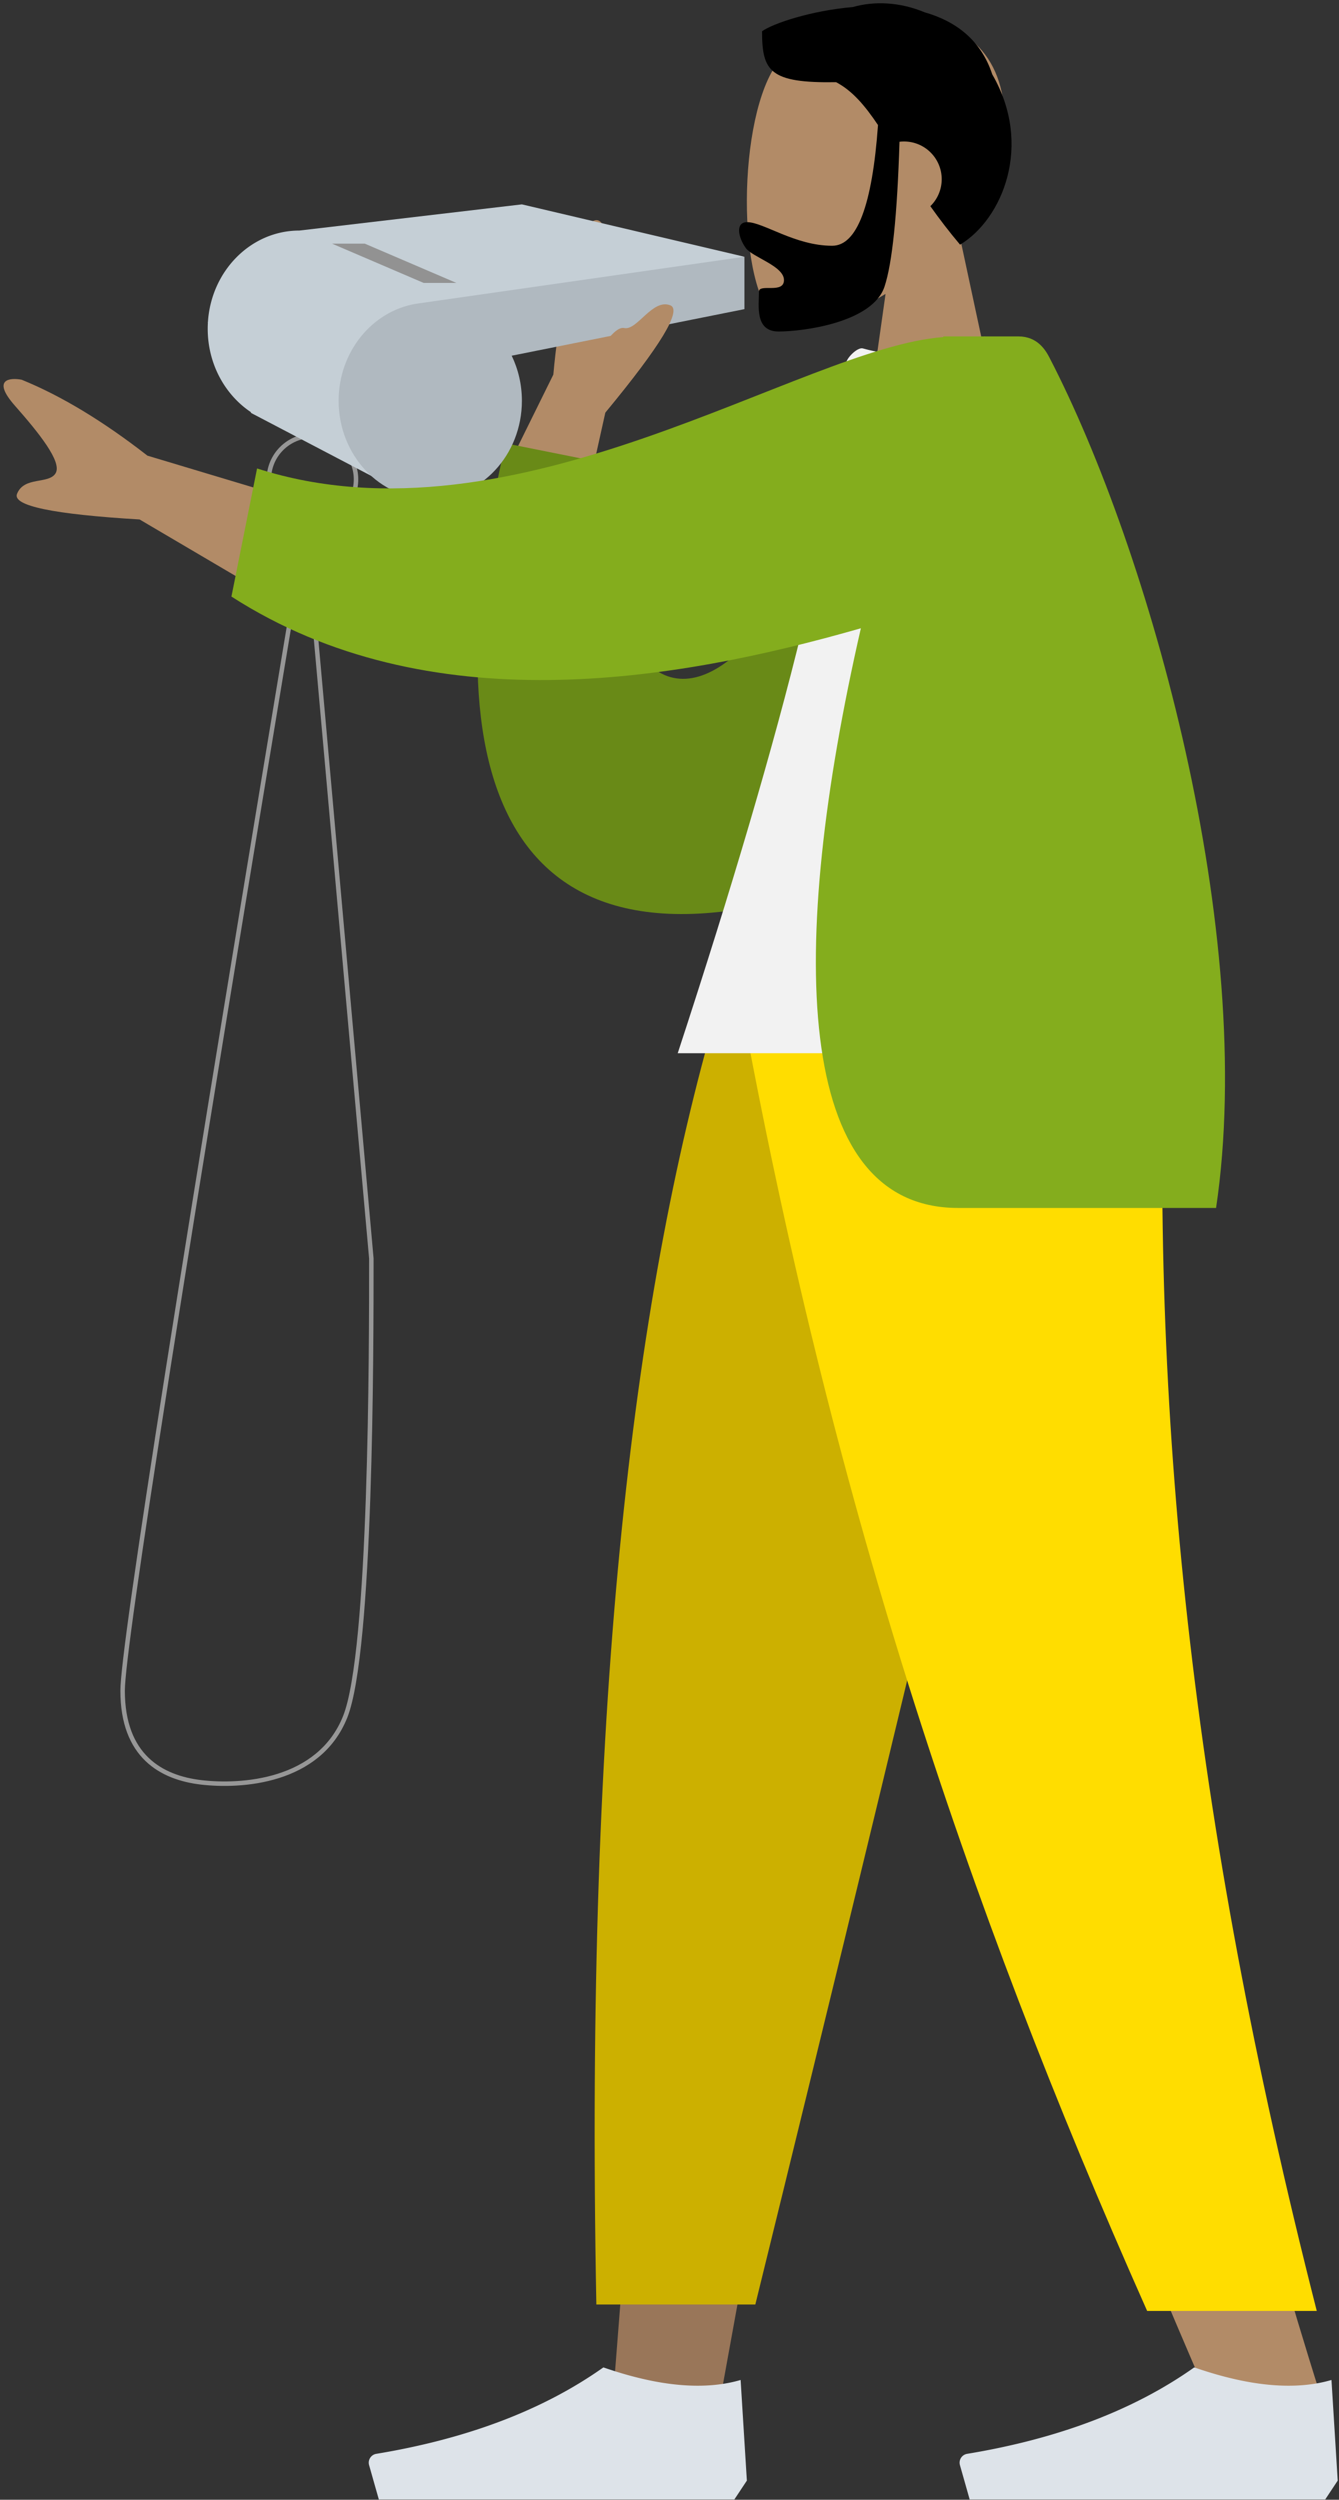
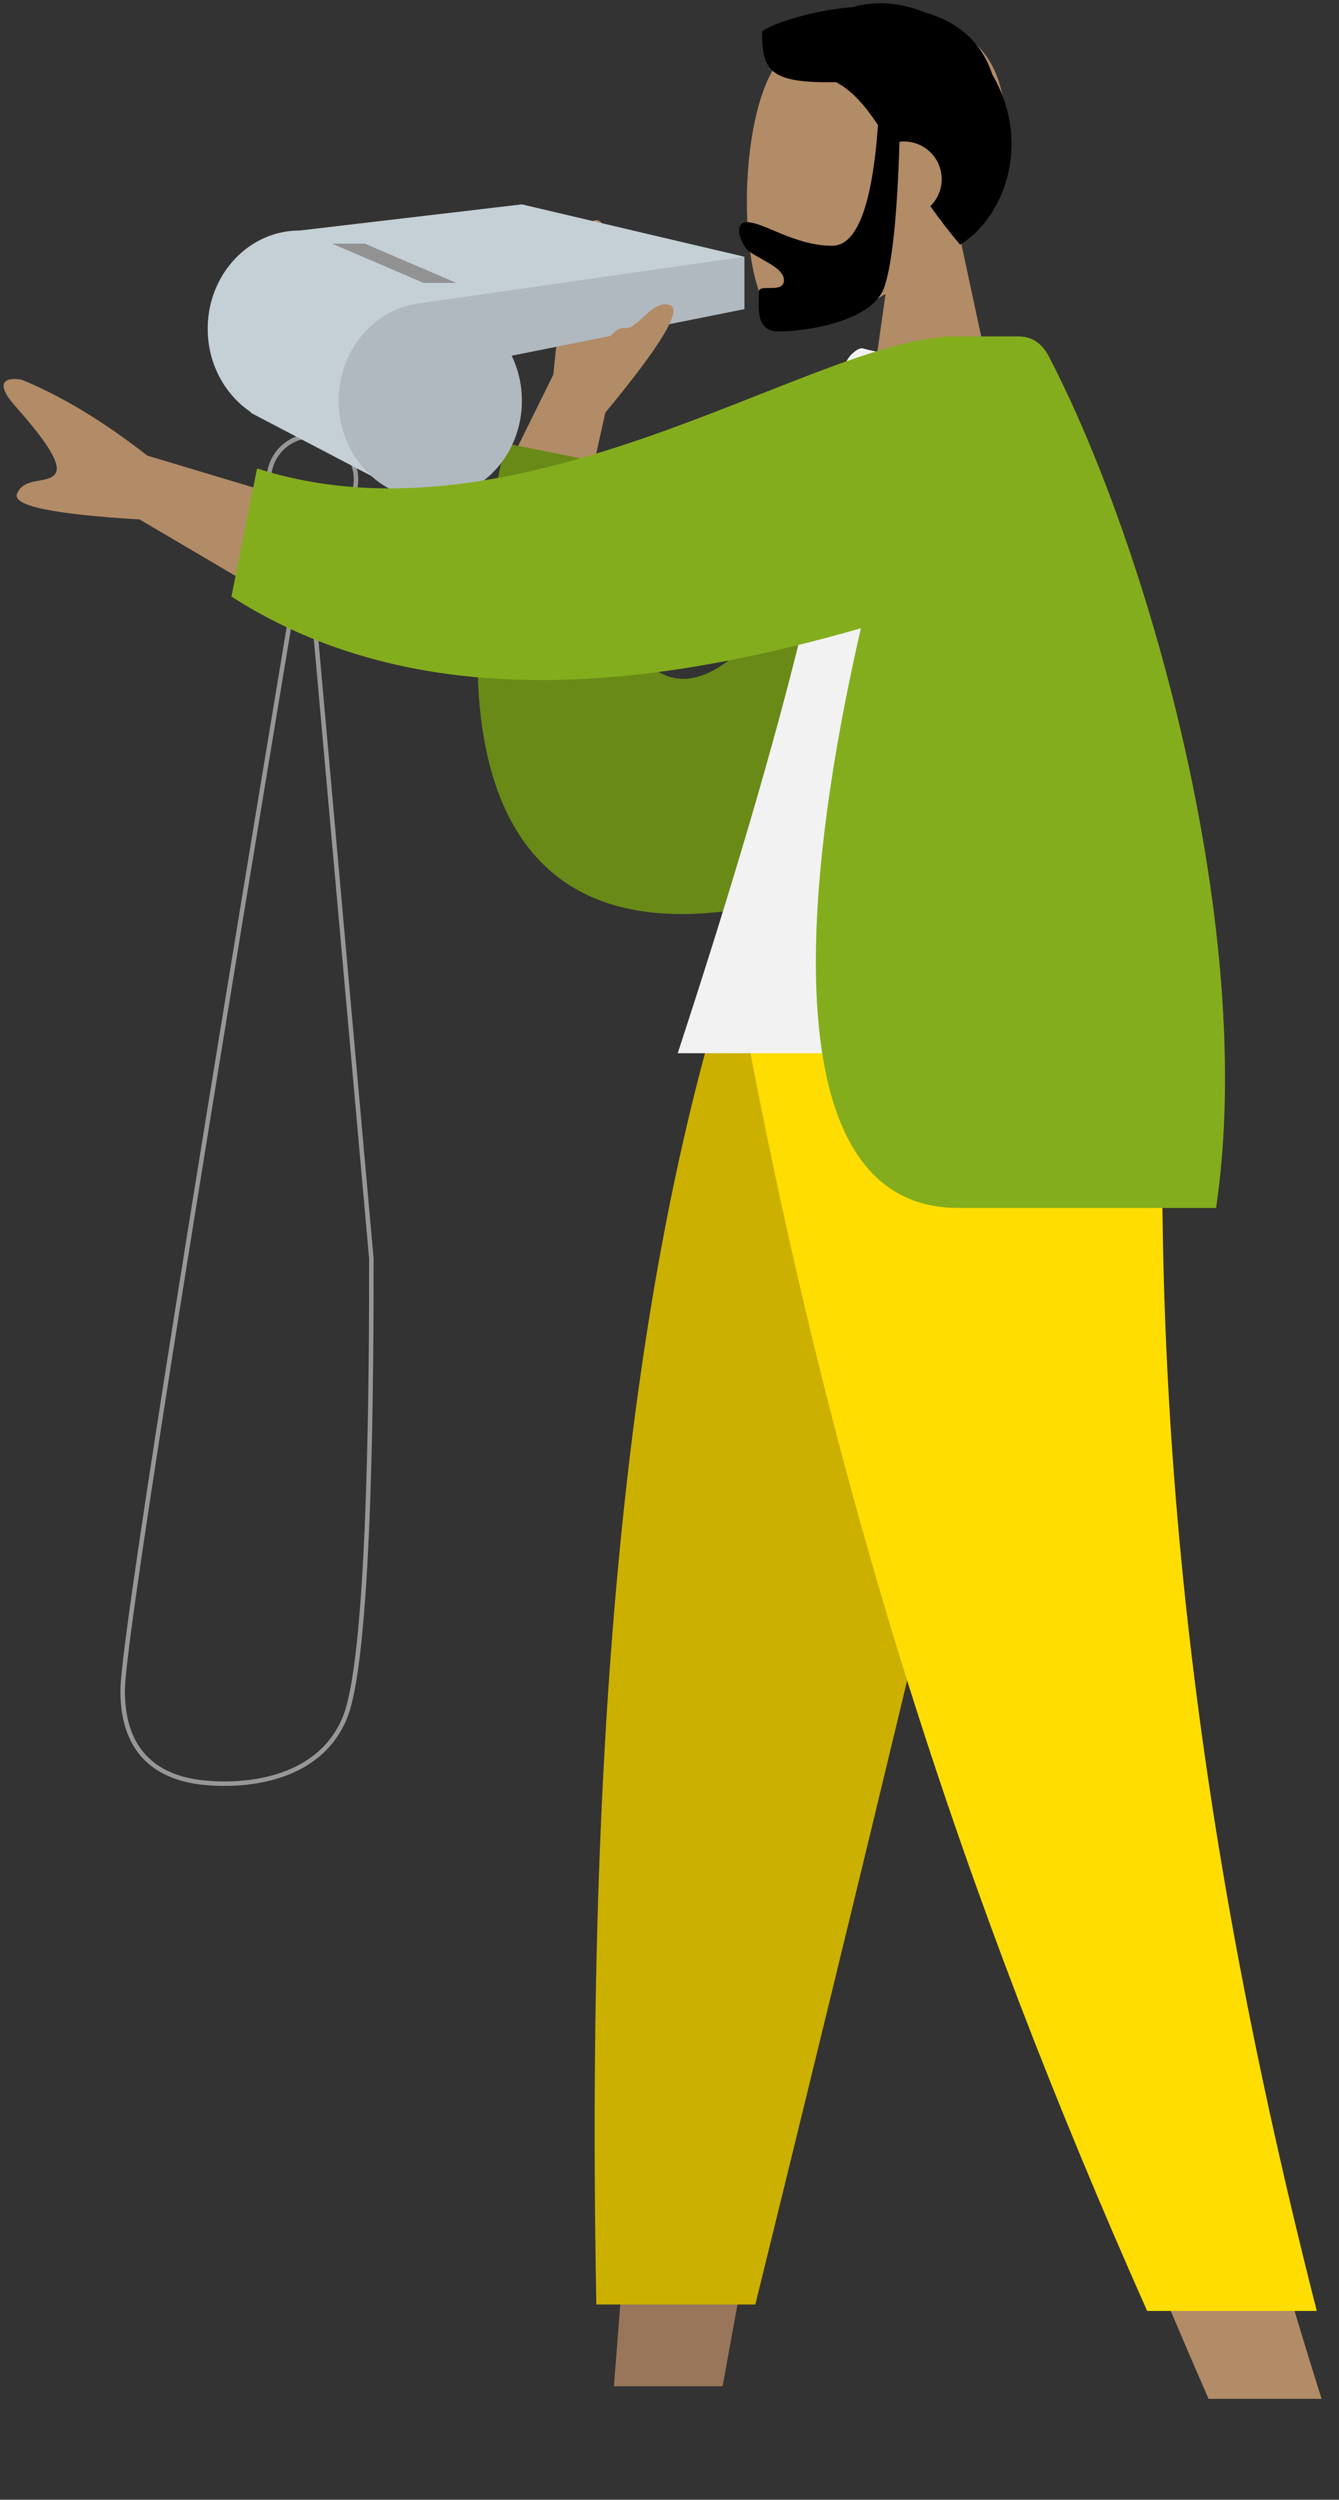
<svg xmlns="http://www.w3.org/2000/svg" width="100%" height="100%" viewBox="0 0 299 558" fill-rule="evenodd">
  <rect x="0" y="0" width="299" height="558" fill="#333333" stroke="none" />
  <g transform="matrix(-1 0 0 1 299.519 0)">
    <path d="M85.39 51.92C78.923 44.33 74.546 35.026 75.277 24.6c2.108-30.038 43.92-23.43 52.055-8.27s7.167 53.616-3.345 56.326c-4.192 1.08-13.123-1.567-22.212-7.045l5.705 40.36H73.794L85.39 51.92z" fill="#b28b67" />
    <path d="M103.46 27.918c1.29 17.962 4.7 26.943 10.233 26.943 8.3 0 15.34-5.27 18.982-5.27 2.654 0 2.06 3.322.302 5.785-1.452 2.032-8.52 3.99-8.52 7.14s5.585.713 5.585 2.582c0 3.1.982 8.9-4.382 8.9-5.428 0-20.993-1.978-23.66-10.035-1.72-5.2-2.834-15.974-3.34-32.324-.33-.04-.664-.06-1.004-.06-4.65 0-8.422 3.77-8.422 8.42 0 2.362.972 4.496 2.537 6.025-1.948 2.75-4.132 5.624-6.635 8.59-9.4-5.64-16.377-22.152-7.186-38.014 2.54-7.77 8.292-11.92 15.084-13.848 5.502-2.3 11.214-2.56 16.036-1.18 9.45.81 17.89 3.693 20.283 5.404 0 8.95-1.734 11.603-16.543 11.37-3.64 1.922-6.436 5.232-9.35 9.57z" />
    <path d="M62.565 222.47l51.414 177.17 24.183 133.022h24.273l-24.23-310.193h-75.64z" fill="#997659" />
    <path d="M39.46 222.47c3.587 92.04 2.172 142.24 1.37 150.602S35.467 437.44 4.405 535.47H29.65c41.136-94.045 55.496-150.05 60.214-162.398s18.652-62.55 38.996-150.602H39.46z" fill="#b28b67" />
    <path d="M61.46 222.47c13.374 60.965 36.505 158.28 69.393 291.946h35.5c2.622-137.195-8.533-227.493-27.85-291.946H61.46z" fill="#ccb000" />
    <path d="M39.28 222.47c3.514 92.04-5.592 182.715-33.797 293.38H43.36c41.212-92.64 70.75-182.87 90.937-293.38H39.28z" fill="#fd0" />
-     <path d="M.807 553.718L2.2 531.26c8.155 2.386 18.37 1.45 30.645-2.807 13.4 9.485 30.297 15.918 50.72 19.298h0a2 2 0 0 1 1.647 2.3 2.04 2.04 0 0 1-.049.219l-2.172 7.658H3.593l-2.786-4.2zm131.937 0l1.393-22.458c8.155 2.386 18.37 1.45 30.645-2.807 13.4 9.485 30.297 15.918 50.72 19.298h0a2 2 0 0 1 1.647 2.3 2.04 2.04 0 0 1-.049.219l-2.172 7.658H135.53l-2.786-4.2z" fill="#dde3e9" />
    <path d="M213.4 117.68l53.202-15.97c9.924-7.726 19.286-13.375 28.084-16.947 2.558-.482 6.795-.202 1.5 5.803s-10.6 12.56-9.08 15.076 7.02.62 8.612 4.6c1.062 2.66-8.06 4.563-27.37 5.713l-41.365 24.343L213.4 117.68zm-12.84 15.74l-24.603-49.8c-1.118-12.527-3.37-23.227-6.76-32.097-1.392-2.2-4.486-5.106-5.268 2.86s-1.962 16.3-4.833 16.924-5.24-4.7-9.244-3.156c-2.67 1.037 2.16 9.008 14.488 23.914l10.407 46.855 25.812-5.5z" fill="#b28b67" />
    <path d="M104.25 95.435c13.186 24.59 8.698 28.587 29.035 48.864 17.265 17.213 32.283 3.782 32.283-41.132l21.053-4.21c17.166 73.412 2.06 127.917-82.372 95.53-26.367-10.115-1.073-10.03-10.583-37.646-3.712-10.78-6.307-45.145-8.533-63.226l19.116 1.822z" fill="#698a17" />
    <path d="M214.944 52.666l-18.618 10.492 11.974 4.385 20.076-13.9-13.432-.976z" fill="#929292" />
    <circle cx="229.751" cy="107.006" r="9.731" fill="none" stroke="#979797" />
    <path d="M232.674 51.465c10.827 0 19.69 9.01 20.414 20.415l.048.048-.04.083a23.3 23.3 0 0 1 .04 1.378c0 7.83-3.83 14.702-9.595 18.58l-.106.222-28.3 14.815L191.75 74.85l-58.463-17.54L182.98 45.62l49.694 5.846zm-35.078 11.693h7.308l20.462-8.77h-7.308l-20.462 8.77z" fill="#c5cfd6" />
    <path d="M185.26 79.4l-51.974-10.395V57.312l73.37 10.5c9.774 1.652 17.247 10.718 17.247 21.655 0 12.108-9.16 21.923-20.462 21.923s-20.462-9.815-20.462-21.923c0-3.63.823-7.053 2.28-10.068z" fill="#b0b9c0" />
    <path d="M231.212 117.237l-14.616 163.697c0 20.463 0 87.696 5.847 102.312s23.258 15.662 32.155 14.615 17.54-5.846 17.54-20.462c0-9.744-13.642-96.465-40.925-260.162z" fill="none" stroke="#979797" stroke-linejoin="round" />
    <path d="M172.587 84.92c-5.772-3.614-9.598-12.306-12.47-11.694s-6.27-6.63-10.272-5.075c-2.67 1.036 2.16 9.007 14.487 23.913l4.045 4.254 4.21-11.398z" fill="#b28b67" />
    <path d="M40.108 235.103h108.076c-24.48-74.663-36.987-125.907-37.518-153.733-.027-1.418-2.647-3.918-3.806-3.6-8.476 2.393-17.546 1.498-27.21-2.686-25.62 41.207-34.482 91.942-39.54 160.01z" fill="#f2f2f2" />
    <path d="M88.9 75.245c31.673 2.336 95.25 47.934 153.216 29.325l5.723 28.595c-43.9 28.235-98.693 19.08-140.553 7.077 16.332 71.366 15.182 129.398-21.692 129.398H27.968C18.816 208.132 42.87 122.85 65.17 79.834c.852-1.643 2.665-4.74 6.935-4.74H88.85l.05.15z" fill="#84ad1d" />
  </g>
</svg>